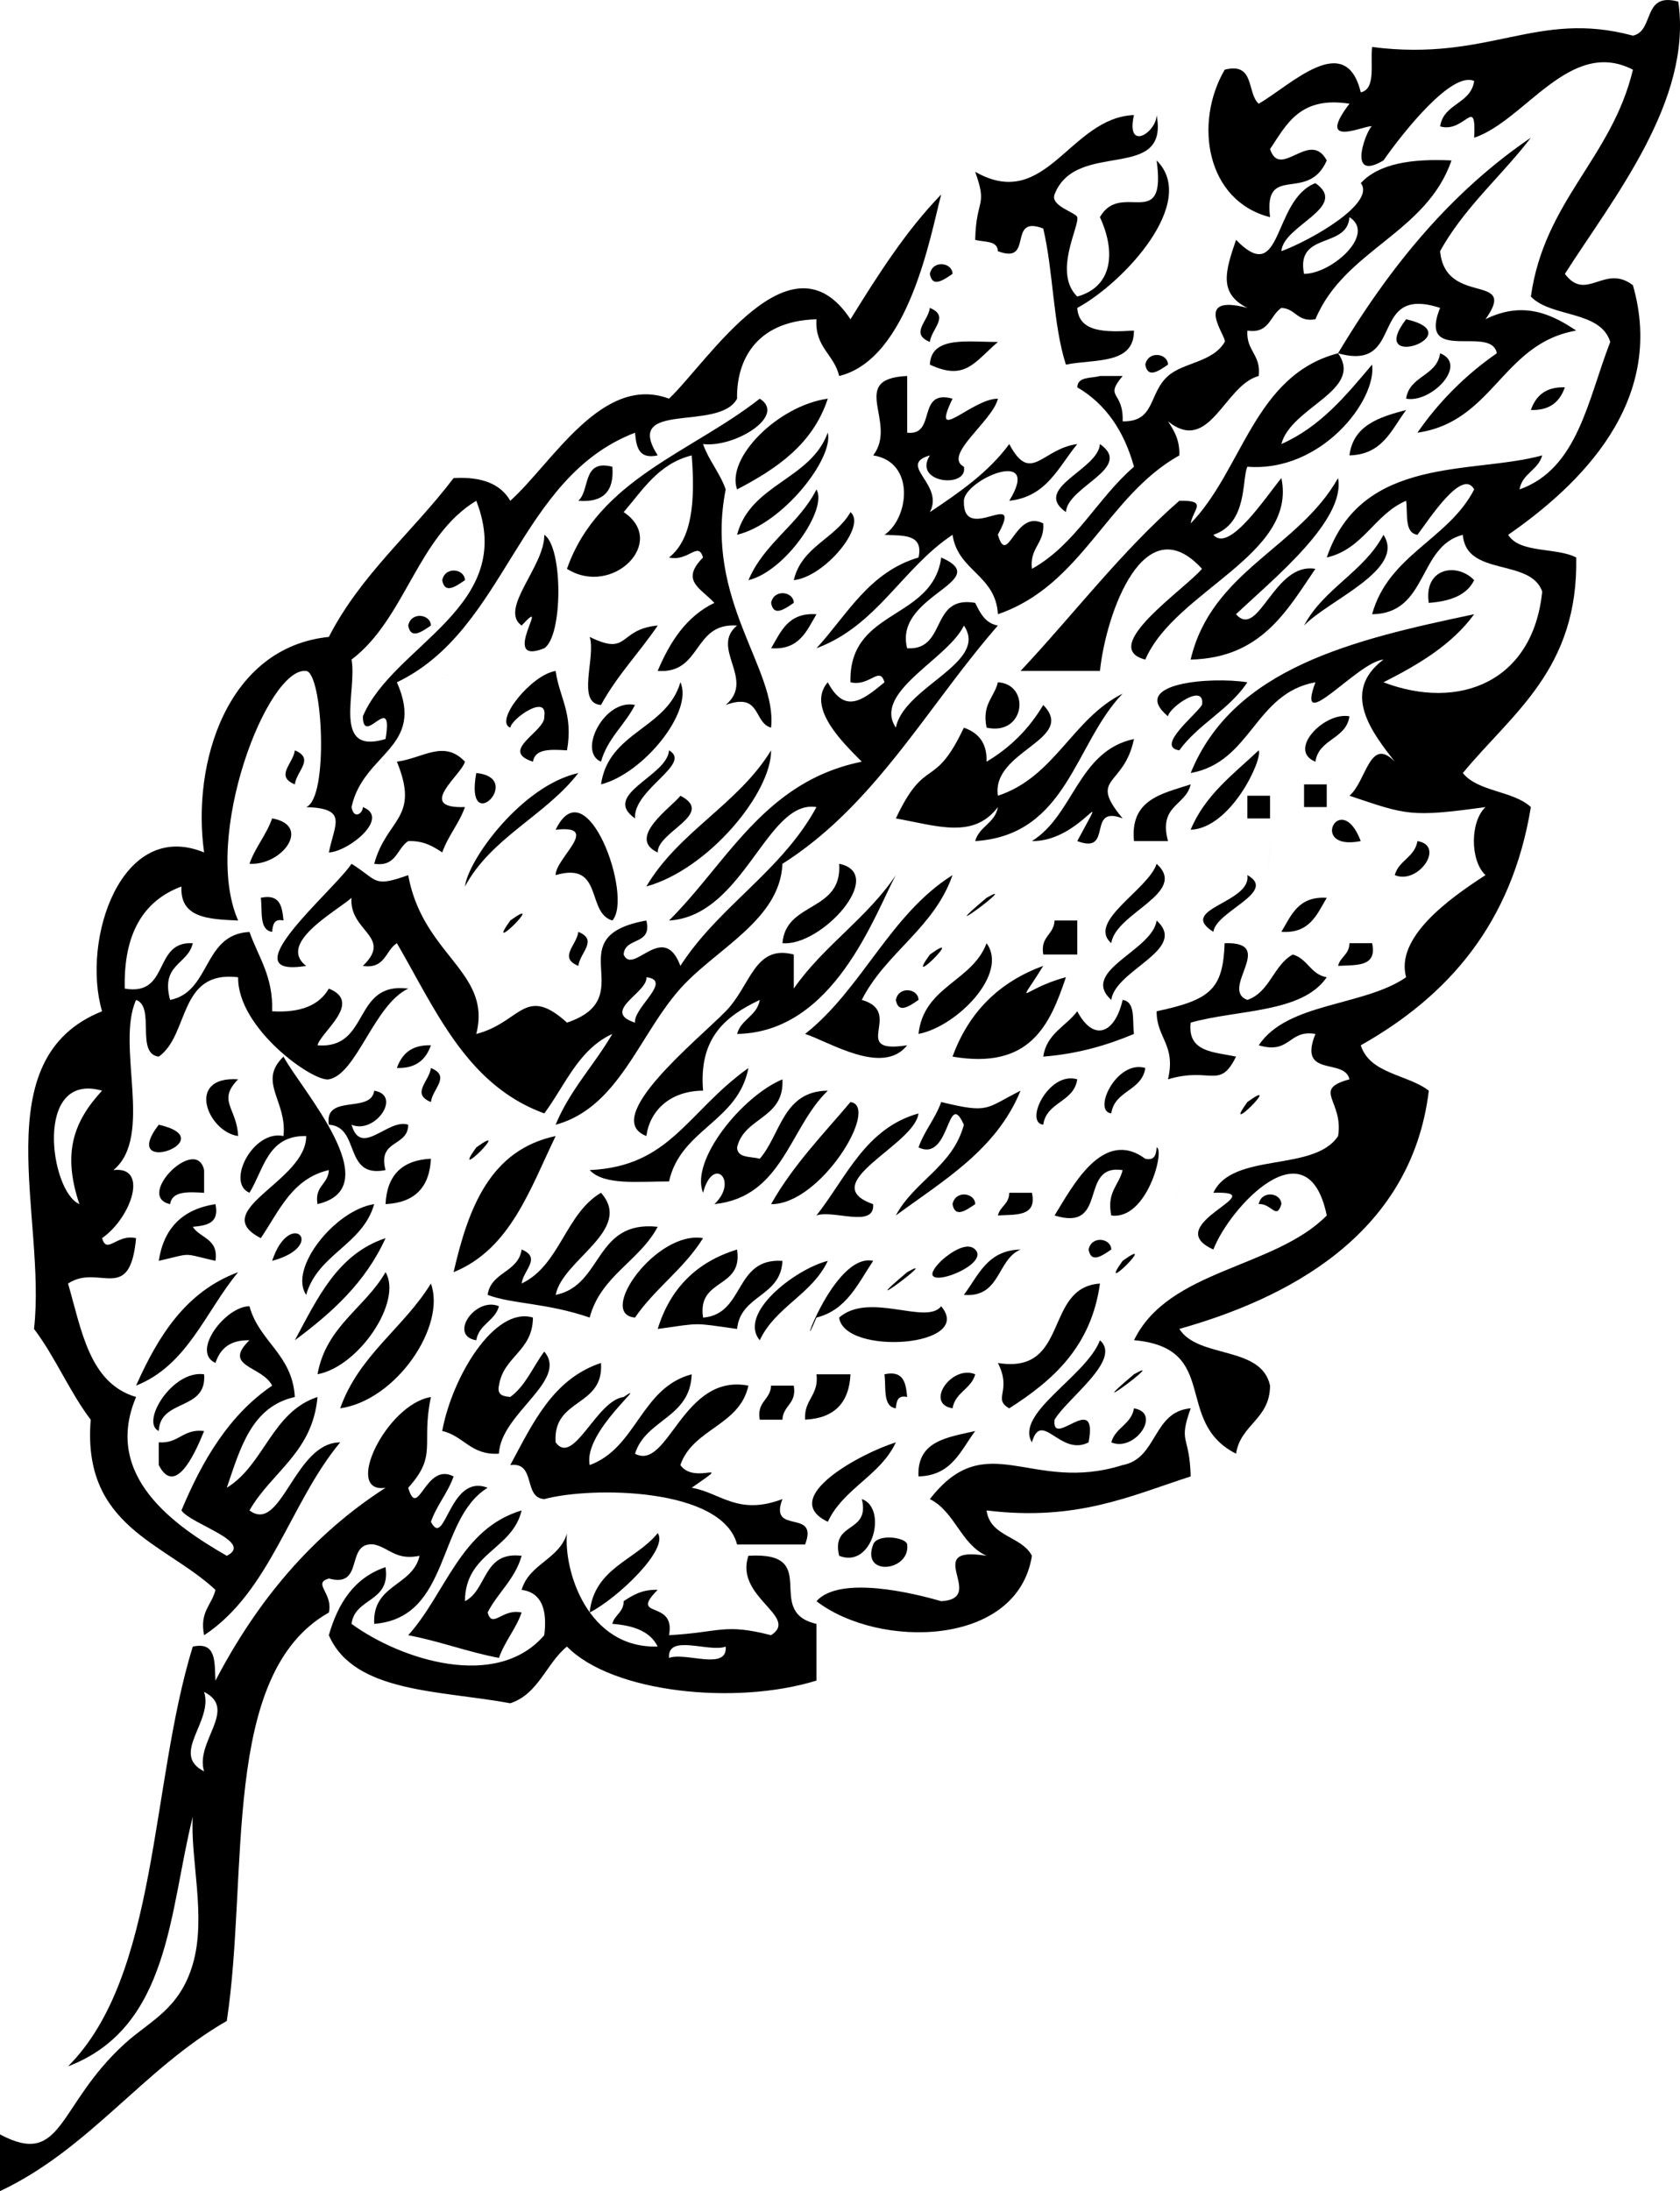
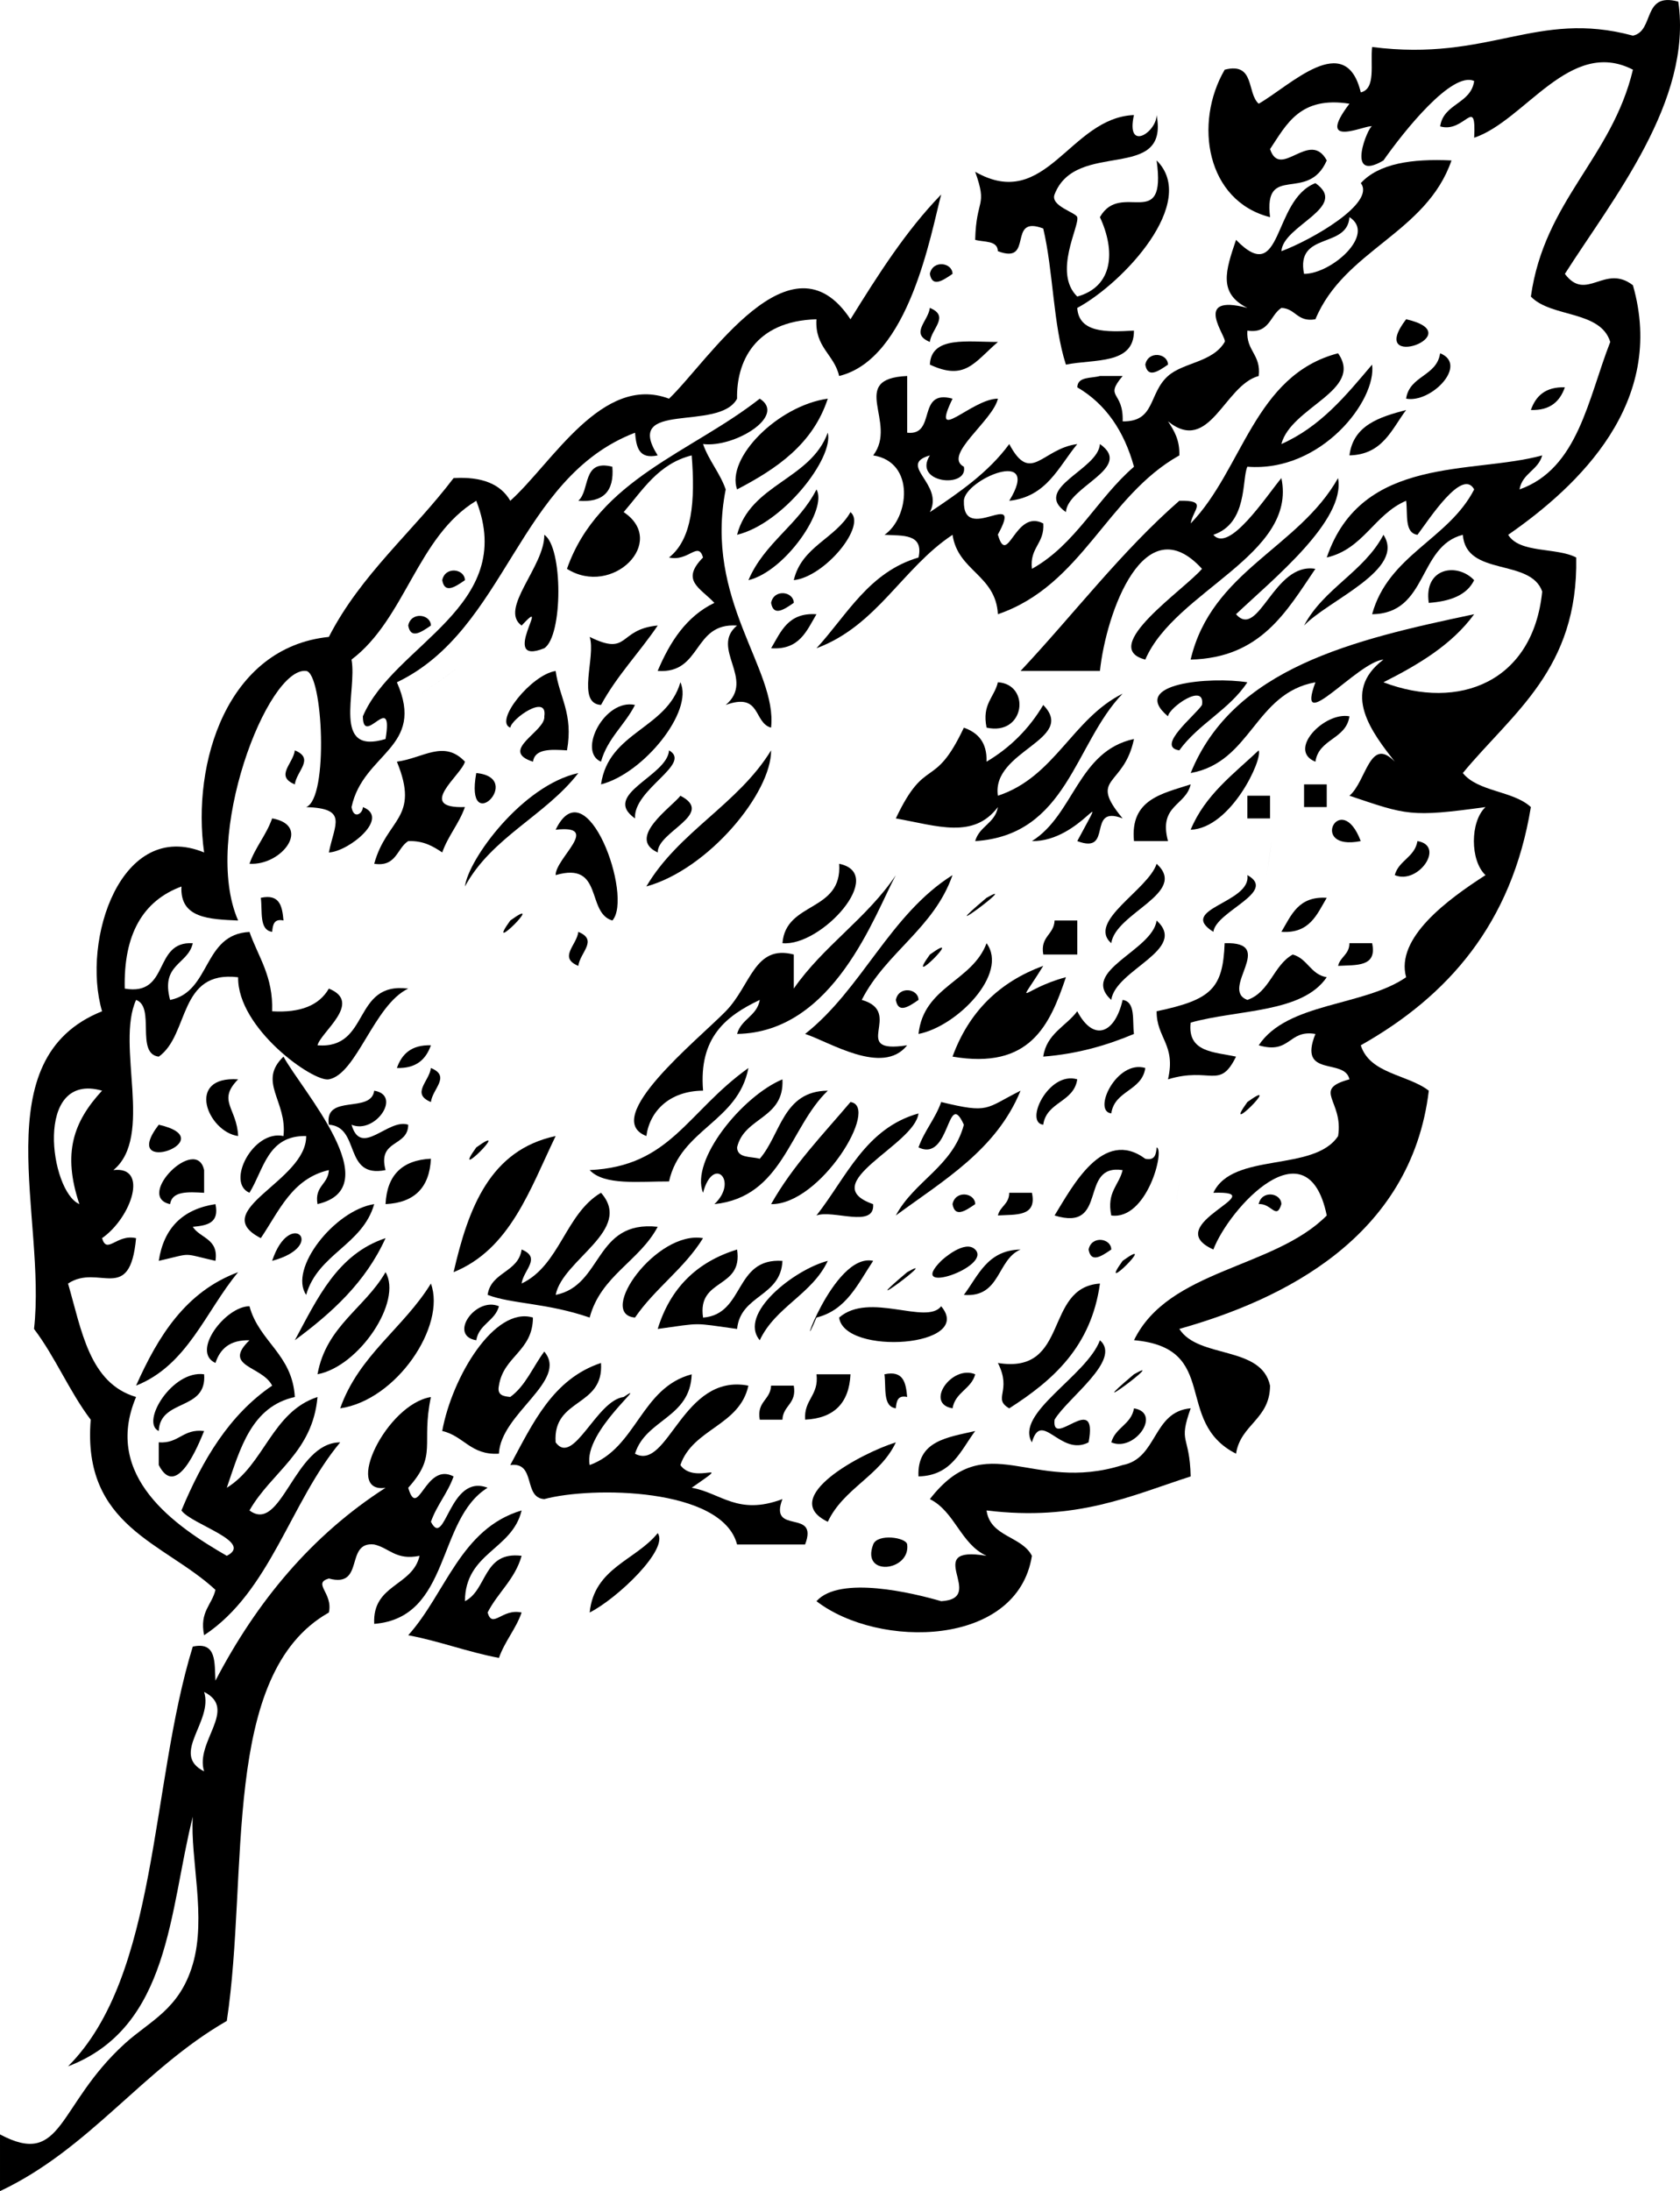
<svg xmlns="http://www.w3.org/2000/svg" viewBox="0 0 311.752 406.419">
  <g clip-rule="evenodd" fill-rule="evenodd">
    <path d="M172.55 50.8c.521-2.646 4.185-2.123 4.209 0-1.88 1.294-3.77 2.543-4.21 0zM172.55 57.112c3.747 1.542.304 3.827 0 6.313-3.75-1.542-.31-3.826 0-6.313zM260.93 59.217c12.32 2.8-7.62 9.938 0 0zM185.18 63.425c-4.453 3.862-6.111 7.249-12.626 4.208.23-5.375 7.05-4.176 12.63-4.208zM212.53 67.634c.52-2.646 4.184-2.123 4.208 0-1.88 1.294-3.76 2.543-4.21 0zM267.24 65.529c5.294 2.115-1.675 9.305-6.312 8.417.62-4.29 5.69-4.126 6.31-8.417zM290.39 71.842c-.919 2.588-2.693 4.322-6.313 4.208.91-2.588 2.69-4.321 6.31-4.208zM153.61 73.946c-2.771 8.453-9.461 12.985-16.834 16.834-2.08-5.852 7.6-15.535 16.83-16.834zM260.93 76.051c-2.706 3.607-4.352 8.274-10.521 8.417.72-5.588 5.52-7.102 10.52-8.417zM204.11 82.364c6.354 4.473-6.026 7.835-6.312 12.625-6.36-4.473 6.03-7.836 6.31-12.625zM113.63 86.572c.382 4.59-1.723 6.694-6.313 6.312 2.24-1.962.65-7.761 6.31-6.312zM229.36 113.93c4.25 4.791 6.992-9.721 14.729-8.417-5.391 7.937-10.136 16.519-23.147 16.834 3.866-16.475 20.035-20.647 27.355-33.668 1.47 7.842-12.07 18.758-18.94 25.258zM101 99.198c3.483 2.269 3.483 18.773 0 21.042-8.656 3.488 1.652-10.493-4.208-4.208-4.276-3.07 4.308-10.99 4.208-16.832zM82.066 107.62c.521-2.647 4.184-2.123 4.208 0-1.873 1.29-3.763 2.54-4.208 0zM273.55 107.62c-1.384 2.824-4.497 3.919-8.417 4.208-.98-6.56 5.3-7.53 8.42-4.21zM143.09 111.82c.521-2.647 4.184-2.123 4.208 0-1.88 1.3-3.77 2.55-4.21 0zM79.962 116.03c-1.873 1.294-3.764 2.543-4.208 0 .519-2.65 4.184-2.12 4.208 0zM151.51 113.93c-1.83 3.081-3.15 6.669-8.417 6.313 1.83-3.08 3.15-6.67 8.42-6.31zM122.05 116.03c-3.401 5.015-7.558 9.276-10.521 14.729-4.647-.262-.894-8.926-2.104-12.625 7.44 3.68 5.17-1.4 12.62-2.11zM185.18 126.55c6.104.379 5.071 10.001-2.104 8.417-.9-4.4 1.43-5.57 2.1-8.42zM111.52 141.28c-4.402-1.866.677-11.749 6.313-10.521-1.88 3.72-5.07 6.14-6.31 10.52zM250.41 132.87c-.619 4.291-5.693 4.126-6.312 8.417-5.3-2.12 1.67-9.31 6.31-8.42zM54.711 139.18c3.747 1.542.303 3.826 0 6.312-3.747-1.54-.304-3.83 0-6.31zM86.274 141.28c-.596 2.468-9.27 8.744 0 8.417-1.095 3.114-3.113 5.303-4.208 8.417-1.692-1.113-3.416-2.195-6.312-2.104-2.14 1.367-2.176 4.838-6.313 4.208 2.321-8.46 8.554-8.333 4.208-18.938 4.919-.66 8.693-4.13 12.625-.01zM119.94 164.43c5.972-10.161 17.029-15.236 23.147-25.251.08 7.84-11.58 22.05-23.15 25.25zM88.379 143.39c9.119.87-2.217 12.21 0 0zM220.95 145.49c-.896 4.013-6.012 3.808-4.208 10.521h-6.312c-.76-7.76 5.23-8.79 10.52-10.52zM241.99 145.49h4.209v4.208h-4.209v-4.21zM126.26 147.6c6.575 3.396-4.317 6.663-4.208 10.521-5.88-2.7 2.58-8.4 4.21-10.52zM231.47 147.6h4.209v4.208h-4.209v-4.21zM113.63 170.74c-4.895-1.418-1.585-11.041-10.521-8.417-.062-3.126 8.613-9.401 0-8.417 5.71-11.86 14.47 12.48 10.52 16.84zM50.502 151.8c7.386 1.31 1.874 8.792-4.208 8.417 1.095-3.11 3.113-5.3 4.208-8.42zM252.51 156.01c-9.87 1.97-3.72-9.81 0 0zM235.68 158.12c1.2-8.44-1.78 12.44 0 0zM263.03 156.01c5.24.855.125 8.157-4.209 6.312.75-2.76 3.71-3.3 4.21-6.31zM155.72 160.22c8.933 1.83-3.302 15.386-10.521 14.729.6-7.81 11.13-5.7 10.52-14.73zM48.398 166.53c3.579-.773 3.97 1.641 4.208 4.208-1.79-.387-1.985.821-2.104 2.104-2.466-.33-1.774-3.83-2.104-6.31zM246.2 166.53c-1.83 3.08-3.15 6.669-8.417 6.313 1.83-3.07 3.15-6.66 8.42-6.31zM94.691 170.74c7.059-5.08-5.085 7.06 0 0zM195.7 170.74h4.209v6.313h-6.312c-.6-3.39 1.98-3.62 2.1-6.31zM214.63 170.74c5.954 5.415-7.628 9.086-8.417 14.73-5.95-5.41 7.63-9.08 8.42-14.73zM107.32 179.16c-3.747-1.542-.303-3.826 0-6.312 3.74 1.54.3 3.82 0 6.31zM172.55 177.06c7.06-5.09-5.09 7.05 0 0zM183.07 174.95c4.152 5.663-5.506 15.456-12.626 16.834.96-8.86 9.96-9.68 12.63-16.83zM227.26 174.95c9.868-.32-1.041 8.532 4.208 10.521 4.178-1.434 4.815-6.408 8.417-8.417 2.764.743 3.31 3.705 6.313 4.208-4.539 6.684-16.49 5.956-25.252 8.417-.64 5.55 4.394 5.427 8.418 6.312-3.043 6.223-4.701 1.816-12.626 4.208 1.521-6.43-2.151-7.668-2.104-12.625 10.2-2.14 12.29-4.23 12.62-12.63zM250.41 174.95h4.209c.982 4.49-3.007 4.008-6.313 4.208.39-1.7 2.1-2.1 2.1-4.21z" />
    <path d="M197.8 181.26c-2.998 8.925-6.668 17.18-21.042 14.729 3.001-8.221 8.612-13.833 16.834-16.834-5.15 8.34-4.11 4.32 4.21 2.1zM166.24 185.47c.521-2.647 4.184-2.123 4.208 0-1.88 1.3-3.77 2.55-4.21 0zM208.32 185.47c2.466.339 1.774 3.836 2.104 6.312-4.939 2.075-10.338 3.691-16.834 4.208.625-4.285 4.214-5.605 6.312-8.417 3.05 5.79 7 4.13 8.42-2.1zM79.962 193.89c-.919 2.588-2.693 4.321-6.313 4.208.918-2.59 2.693-4.32 6.313-4.21zM79.962 198.1c3.747 1.542.303 3.826 0 6.312-3.747-1.54-.304-3.83 0-6.31zM44.189 200.2c-3.943 4.007-.23 5.287 0 10.521-5.631-.78-9.862-11.18 0-10.52zM231.47 204.41c7.06-5.09-5.09 7.06 0 0zM143.09 223.35c4.043-7.18 9.587-12.858 14.73-18.938 5.54.79-5.55 19.07-14.73 18.94zM29.459 208.62c12.32 2.8-7.618 9.94 0 0zM88.379 212.83c7.059-5.09-5.086 7.06 0 0zM103.11 210.72c-4.792 9.938-8.457 21.002-18.938 25.25 2.748-11.98 6.798-22.66 18.938-25.25zM37.876 217.04v4.208c-2.986-.181-5.958-.348-6.312 2.104-6.56-1.42 4.896-12.87 6.312-6.31zM79.962 214.93c-.257 5.354-3.063 8.16-8.417 8.417.257-5.36 3.062-8.16 8.417-8.42zM218.84 219.14c1.21-8.44-1.78 12.45 0 0zM103.11 240.18c8.803-1.719 7.143-13.9 18.938-12.625-3.41 6.409-10.565 9.074-12.625 16.834-8.025-2.757-14.4-2.487-18.938-4.209.619-4.291 5.694-4.126 6.313-8.417 3.747 1.542.303 3.826 0 6.312 7.125-3.396 8.103-12.939 14.729-16.834 6.11 6.93-7.16 12.39-8.41 18.94zM176.76 223.35c.521-2.646 4.184-2.122 4.208 0-1.88 1.29-3.77 2.54-4.21 0zM187.28 221.24h4.209c.983 4.49-3.006 4.008-6.312 4.209.39-1.7 2.1-2.09 2.1-4.21zM233.57 223.35c.521-2.646 4.184-2.122 4.209 0-.93 3.06-1.85-.21-4.21 0zM39.981 223.35c.773 3.579-1.641 3.97-4.208 4.209 1.367 2.14 4.838 2.176 4.208 6.312-6.478-1.474-4.044-1.474-10.521 0 .929-6.09 4.436-9.59 10.521-10.52zM130.46 229.66c-3.474 5.645-8.921 9.315-12.625 14.73-7.14-.6 3.97-16.22 12.62-14.73zM202.01 231.77c.521-2.646 4.184-2.122 4.208 0-1.88 1.29-3.77 2.54-4.21 0zM174.65 233.87c.328-.328 4.425-3.992 6.312-2.104 3.2 3.19-12.98 8.77-6.31 2.1zM208.32 233.87c7.06-5.09-5.08 7.06 0 0zM153.61 233.87c-2.908 6.21-9.718 8.52-12.625 14.729-4.09-4.92 6.43-13.13 12.63-14.73zM44.189 235.97c-6.049 7.278-9.392 17.263-18.938 21.043 4.112-9.21 9.218-17.43 18.938-21.04zM71.545 235.97c3.185 5.386-4.897 17.478-12.626 18.938 1.603-8.92 8.778-12.26 12.626-18.94zM79.962 238.08c2.871 7.844-6.372 21.639-16.834 23.147 3.471-9.86 11.768-14.89 16.834-23.15zM92.587 242.29c-.744 2.764-3.705 3.31-4.208 6.312-5.241-.86-.126-8.16 4.208-6.31zM174.65 242.29c6.348 7.545-17.951 9.227-18.938 2.104 5.6-4.88 16.17 1.47 18.94-2.1zM151.51 254.91h6.313c-.257 5.354-3.063 8.16-8.417 8.417-.26-3.77 2.58-4.44 2.11-8.42zM164.13 254.91c3.579-.773 3.971 1.642 4.209 4.209-1.79-.387-1.985.82-2.104 2.104-2.47-.33-1.78-3.83-2.11-6.31zM180.97 254.91c-.743 2.764-3.704 3.31-4.208 6.313-5.24-.85-.13-8.15 4.21-6.31zM143.09 257.02h4.208c.593 3.398-1.989 3.623-2.104 6.312h-4.208c-.6-3.4 1.98-3.62 2.1-6.31zM79.962 282.27c2.683 5.22 3.356-9.07 10.521-6.312-9.533 5.898-6.767 24.096-21.042 25.251-.374-7.389 7.107-6.921 8.417-12.626-4.398.892-5.572-1.441-8.417-2.104-5.533-.624-1.656 8.163-8.417 6.312-3.123.919.83 2.692 0 6.312-20.187 11.377-14.786 48.342-18.938 75.753-15.594 8.96-25.407 23.7-42.086 31.57v-10.521c11.738 6.24 10.524-5.348 23.147-16.834 4.675-4.254 10.157-6.328 12.625-14.729 2.574-8.764-.491-19.571 0-27.355-4.39 17.371-4.157 39.046-23.147 46.293 16.831-16.837 15.2-52.136 23.147-77.856 4.49-.983 4.008 3.006 4.208 6.312 7.699-14.746 17.897-26.993 31.564-35.772-7.938 1.165.183-15.502 8.417-16.834-1.875 8.915 1.32 10.695-4.208 16.834 1.83 6.215 3.15-4.882 8.417-2.104-1.095 3.11-3.113 5.3-4.208 8.42zm-42.086 46.29c-1.744-5.494 6.364-11.545 0-14.73 1.745 5.5-6.363 11.55 0 14.73zM210.43 261.23c5.24.855.125 8.157-4.209 6.312.74-2.77 3.7-3.31 4.21-6.31z" />
    <path d="M220.95 261.23c-2.358 6.628-.189 4.764 0 12.625-11.138 3.592-21.094 8.365-37.876 6.312.671 4.94 6.513 4.71 8.417 8.417-2.694 16.94-28.396 17.307-39.981 8.417 4.324-4.863 18.171-1.457 23.147 0 8.754-.511-3.957-10.473 8.417-8.417-4.82-2.193-5.848-8.18-10.521-10.521 10.552-13.583 18.786-.949 35.772-6.313 6.51-1.21 5.52-9.91 12.62-10.53zM37.876 265.43c-1.093 2.657-5.13 12.778-8.417 6.312v-4.208c3.775.28 4.439-2.57 8.417-2.1zM170.44 273.85c-.303-6.615 5.396-7.229 10.521-8.417-2.7 3.61-4.34 8.28-10.52 8.42zM166.24 267.54c-2.908 6.21-9.718 8.52-12.625 14.729-9.36-4.45 6.3-12.77 12.62-14.73z" />
-     <path d="M155.72 288.58c-1.567-6.477 5.776-4.044 4.208-10.521 4.82 1.65 2.04 13.03-4.21 10.52z" />
+     <path d="M155.72 288.58z" />
    <path d="M162.03 286.48c.788-2.077 6.147-1.328 6.313 0 .62 4.97-8.61 6.06-6.31 0zM185.18 99.198c1.829 6.215 3.15-4.882 8.417-2.104.267 3.774-2.576 4.438-2.104 8.417 8.11-4.515 12.145-13.106 18.938-18.938-1.825-6.592-5.214-11.621-10.521-14.73.058-2.046 2.575-1.633 4.208-2.104h4.209c-3.505 4.181.19 2.676 0 8.417 6.096.114 4.765-5.17 8.417-8.417 2.858-2.541 8.266-2.493 10.521-6.313.504-.854-6.269-9.061 4.208-6.313-5.447-2.707-4.047-6.916-2.104-12.625 8.723 8.976 6.685-7.414 14.729-10.521 6.354 4.474-6.026 7.836-6.312 12.625 5.691-2.115 17.567-8.964 14.729-12.625 3.364-3.65 9.472-4.557 16.834-4.208-4.686 13.551-19.896 16.579-25.251 29.459-3.398.593-3.623-1.989-6.312-2.104-2.141 1.367-2.177 4.838-6.313 4.209-.267 3.774 2.576 4.438 2.104 8.417-6.409 1.706-9.074 14.64-16.834 8.417 1.113 1.692 2.195 3.416 2.104 6.312-13.491 7.551-17.985 24.1-33.668 29.459-.405-7.31-7.442-7.989-8.417-14.729-9.292 6.14-13.996 16.867-25.251 21.042 5.708-6.216 9.735-14.113 18.938-16.834.983-4.49-3.006-4.008-6.312-4.208 4.545-3.088 5.772-13.493-2.104-14.73 4.688-6.102-4.854-14.23 6.313-14.729v10.521c5.533.624 1.656-8.164 8.417-6.313-4.276 8.848 3.56-.008 8.417 0-.944 4.133-10.303 10.517-6.313 12.626.835 4.083-9.584 3.074-6.312-2.104-6.174 1.789 2.737 5.296 0 10.521 5.467-3.652 10.872-7.365 14.729-12.625 4.023 7.595 6.035.864 12.626 0-3.497 4.218-5.65 9.781-12.626 10.521 6.215-10.112-8.318-3.924-8.417 0-.25 8.38 11.31-2.807 6.28 6.308zM241.99 50.8c5.084.008 13.451-7.368 8.417-10.521-.38 5.933-10.01 2.624-8.42 10.521z" />
-     <path d="M174.65 103.41c10.057 4.406-8.888 6.941-6.312 16.834 7.458.444 4.156-9.872 12.625-8.417.933 1.873 1.848 3.764 4.209 4.208-13.07 14.987-22.794 33.32-39.981 44.189-.43 10.404-12.3 15.728-18.938 23.146-7.692 8.597-11.448 22.077-23.147 25.251 2.667-6.452 7.165-11.072 10.521-16.834-6.263 2.855-8.738 9.5-12.625 14.73-14.4-5.239-20.121-19.158-27.355-31.564-2.14 1.367-2.176 4.838-6.312 4.208 5.665-5.471-2.573-6.346-2.104-12.625-3.081 2.671-13.812 8.444-8.417 12.625-14.504 2.371 4.88-13.701 8.417-18.938 4.962 3.089 3.915 4.441 10.521 2.104 2.718 14.927 15.572 17.891 12.625 29.459 8.268-2.128 8.987-9.209 16.834-2.104 14.113-4.756-2.161-15.918 14.729-18.938 1.159 4.666-4.018 2.996-4.208 6.313 1.74 3.986 7.372-6.365 10.521 2.104 7.152-11.085 18.849-17.625 25.251-29.459-9.239-1.479-13.424 20.21-27.355 21.042 10.897-10.847 17.69-25.798 35.772-29.459-3.514-3.535-10.325-10.099-6.312-14.73 3.152 5.893 6.329 3.461 10.521 0-.918-3.123-2.692.831-6.312 0-.38-13.7 15.23-11.42 16.84-23.13zm-8.41 31.56c1.526-7.663 17.335-12.028 12.625-18.938-2.96 6.23-17.03 12.33-12.62 18.94zm-48.4 54.71c-.308-2.797 7.077-7.83 2.104-8.417.32 2.81-8.55 6.35-2.1 8.42zM284.07 25.549c-5.478 7.148-12.331 12.92-16.834 21.042.97 10.354 14.641 3.882 8.417 12.625 6.612-3.255 11.74-1.345 16.834 2.104-13.739 2.393-15.354 16.911-29.459 18.938a58.203 58.203 0 0114.729-14.73c-.955-5.357-14.763 2.137-10.521-8.417-13.496-4.378-6.246 11.991-18.938 8.417 9.45-15.804 20.74-29.759 35.77-39.979z" />
    <path d="M248.3 65.529c4.836 6.894-8.723 9.94-10.521 16.834 7.295-3.226 12.007-9.035 16.834-14.73.899 6.568-9.397 20.02-23.147 18.938-1.048 2.309.111 10.506-6.312 12.625 2.908 3.448 9.718-6.996 12.626-10.521 3.014 14.268-19.764 20.896-25.251 33.668-8.788-2.247 7.229-12.959 10.521-16.834-10.67-11.717-17.783 8.073-18.938 18.938h-14.729c9.854-10.486 18.607-22.075 29.46-31.564 5.381-.092 2.565 1.564 2.104 4.208 9.68-9.968 11.78-27.508 27.36-31.565zM218.84 139.18c-4.47-.671 3.005-6.513 4.208-8.417.645-4.273-6.079.431-6.312 2.104-7.369-6.155 7.899-7.392 14.729-6.313-3.33 5.09-9.1 7.73-12.63 12.63zM199.9 57.112c.31 4.601 5.302 4.519 10.521 4.209.068 6.381-7.383 5.243-12.626 6.312-2.393-7.427-2.322-17.317-4.208-25.251-6.81-2.601-1.608 6.809-8.417 4.208-.059-2.046-2.576-1.633-4.209-2.104.19-7.861 2.358-5.998 0-12.625 13.178 7.539 17.49-10.034 29.46-10.521-1.533 6.917 4.181 3.222 4.208 0 2.383 12.644-14.976 4.409-18.938 14.729-.823 2.147 3.975 3.343 4.209 4.208.451 1.667-4.539 10.282 0 14.73 6.692-1.85 7.129-8.453 4.208-14.73 3.894-6.897 12.401 3.025 10.521-10.521 7.84 7.748-6.18 22.758-14.72 27.356zM122.05 284.37c2.134 2.957-7.452 12.097-12.625 14.729.82-8.3 8.56-9.68 12.63-14.73z" />
-     <path d="M105.21 284.37c-.643 6.9 3.773 21.428 16.834 21.043-1.384-2.824-4.498-3.92-8.417-4.209.4-1.704 2.111-2.098 2.104-4.209 1.692-1.113 3.416-2.195 6.313-2.104-5.469 5.533 3.4 1.656 2.104 8.417 9.657-.545 10.167-2.238 18.938 0 5.337-3.456-6.826-7.036-4.208-14.73 13.875-.847 2.615 10.359 12.625 12.626v10.521c-14.948 4.631-37.897 2.287-46.293-6.312-3.865 3.148-5.247 8.781-10.521 10.521-13.004-2.427-28.996-1.866-33.668-12.625 1.725-5.991 4.749-10.683 10.521-12.626.995 6.606-5.664 5.56-6.313 10.521 9.166 6.678 26.936 12.39 35.772 2.104.588-4.797-.507-7.91-4.208-8.417 1.448-4.89 7.018-5.63 8.438-10.52zm29.46 21.05c-3.058 1.15-10.876-2.459-10.521 2.104 3.06-1.15 10.88 2.46 10.52-2.1z" />
    <path d="M86.274 297c4.198-2.114 3.321-9.305 10.521-8.417-1.233 4.379-4.422 6.802-6.313 10.521.918 3.123 2.693-.83 6.313 0-1.095 3.114-3.114 5.304-4.208 8.417-5.895-1.119-10.939-3.089-16.834-4.208 6.977-7.753 9.685-19.775 21.042-23.147-1.748 7.37-10.458 7.78-10.521 16.84zM46.293 172.85c1.636 4.677 4.42 8.205 4.208 14.729 5.226.316 8.733-1.087 10.521-4.208 6.371 2.572-1.487 8.031-2.104 10.521 9.876.757 6.384-11.854 16.834-10.521-6.363 3.022-9.556 15.867-14.73 16.834-2.895.541-16.981-9.454-16.834-18.938-11.166-1.346-8.986 10.654-14.73 14.729-4.37-.54-.575-9.245-4.208-10.521-3.804 8.439 3.358 25.342-4.208 31.564 6.603-.804 3.362 8.793-2.104 12.625.918 3.123 2.692-.83 6.312 0-1.148 12.418-6.922 4.635-12.625 8.417 2.526 8.697 3.956 18.49 12.625 21.043-6.235 14.732 7.257 23.945 16.834 29.459 5.13-2.593-6.603-5.823-8.417-8.417 3.924-9.402 8.897-17.756 16.834-23.146-1.861-3.707-9.336-3.477-4.208-8.417-3.599-.092-5.45 1.563-6.312 4.209-4.606-2.069 1.891-10.536 6.312-10.521 1.802 6.614 7.955 8.879 8.417 16.834-8.036 1.784-10.127 9.513-12.626 16.834 6.966-4.257 8.368-14.077 16.834-16.834-.913 10.31-8.548 13.897-12.625 21.042 5.956 4.446 8.33-12.632 16.834-12.625-9.25 11.091-12.981 27.701-25.251 35.772-.891-4.398 1.442-5.572 2.104-8.417-9.462-8.775-24.775-11.699-23.147-31.564-3.94-5.178-6.581-11.656-10.521-16.834 2.353-20.693-9.398-50.111 12.625-58.919-3.872-13.239 3.55-35.789 18.938-29.459-2.34-16.591 4.27-38.057 23.147-39.981 5.944-11.591 15.581-19.49 23.147-29.459 5.226-.315 8.732 1.087 10.521 4.208 7.783-6.98 17.044-23.594 29.459-18.938 7.328-6.988 22.634-31.472 33.668-14.729 5.104-8.222 10.269-16.385 16.834-23.147-1.924 7.233-5.939 30.506-18.938 33.668-.903-4.007-4.533-5.287-4.208-10.521-11.541.323-14.872 8.026-14.73 14.729-3.346 6.244-21.33.175-14.729 10.521-3.579.773-3.97-1.641-4.208-4.208-21.812 8.35-23.789 36.533-44.189 46.293 5.405 12.211-6.25 13.026-8.417 23.147.4 2.389 2.111 1.168 2.104 0 5.167 1.988-2.704 8.277-6.313 8.417 1.085-5.354 3.586-8.16-4.208-8.417 4.22-1.602 3.099-24.885 0-25.251-7.153-.845-19.424 30.835-12.625 46.293-5.368-.244-10.827-.396-10.521-6.312-7.161 2.658-10.76 8.879-10.521 18.938 8.469 1.455 5.167-8.861 12.625-8.417-.896 4.013-6.012 3.808-4.208 10.521 7.613-1.5 6.02-12.21 14.736-12.61zm42.086-79.965c-10.938 6.598-13.158 21.914-23.147 29.459 1.083 5.932-3.756 17.785 6.313 14.73 1.533-9.219-4.182 1.696-4.208-4.208 5.642-13.31 28.729-20.33 21.042-39.975zM14.73 223.345c-3.168-9.445-1.121-15.263 4.208-21.042-12.749-3.61-9.646 18.75-4.208 21.04z" />
    <path d="M52.606 195.99c3.418 6.285 19.604 24.263 6.312 27.355-.593-3.398 1.989-3.623 2.104-6.312-6.836 1.581-9.224 7.609-12.625 12.625-10.057-5.148 8.52-10.551 8.417-18.938-7.166-.151-7.838 6.19-10.521 10.521-4.402-1.865.677-11.749 6.313-10.521.714-6.52-4.871-10.05 0-14.73z" />
    <path d="M61.023 208.62c-.901-5.811 7.845-1.975 8.417-6.312 5.241.855.125 8.158-4.208 6.312 1.783 6.168 6.775-1.258 10.521 0-.027 4.182-5.741 2.676-4.208 8.417-7.897 1.58-4.588-8.04-10.522-8.42zM140.98 73.946c5.075 3.195-4.719 9.144-10.521 8.417 1.095 3.113 3.114 5.303 4.208 8.417-4.083 20.548 9.643 33.391 8.417 44.189-3.304-.904-1.798-6.618-8.417-4.208 5.605-4.712-2.975-10.543 2.104-14.729-8.295-.58-6.435 8.997-14.729 8.417 2.294-5.421 5.318-10.113 10.521-12.625-2.653-2.812-6.325-4.132-2.104-8.417-.918-3.123-2.693.83-6.313 0 4.324-3.392 4.881-10.551 4.208-18.938-6.17 1.546-9.048 6.383-12.625 10.521 8.256 5.492-2.09 15.838-10.521 10.521 5.83-16.6 23.2-21.67 35.76-31.554z" />
    <path d="M153.61 80.259c1.137 4.721-8.313 16.88-16.834 18.938 2.47-9.447 13.65-10.193 16.83-18.938zM151.51 90.781c2.13 3.64-5.775 15.187-12.625 16.834 2.92-6.91 9.34-10.308 12.63-16.839zM157.82 94.989c3.055 2.515-4.726 11.988-10.521 12.625 1.45-6.26 7.74-7.686 10.52-12.621zM256.72 99.198c4.245 6.445-10.254 12.12-14.729 16.834 3.63-6.89 11.1-9.94 14.73-16.832zM84.17 124.45c4.421-3.16-15.057 10.75 0 0zM103.11 124.45c.671 4.94 3.324 7.898 2.104 14.73-2.986-.181-5.959-.348-6.313 2.104-6.451-2.066 2.418-5.614 2.104-8.417.644-4.274-6.08.431-6.313 2.104-3.068-1.18 3.969-9.89 8.423-10.51zM126.26 126.55c2.481 5.373-6.845 16.94-14.73 18.938 1.4-9.81 12.21-10.23 14.73-18.94zM208.32 128.66c-8.954 9.283-10.228 26.246-27.355 27.355.743-2.764 3.705-3.31 4.209-6.313-4.514 5.97-11.21 3.49-18.938 2.104 5.604-11.835 7.028-4.991 12.625-16.834 2.589.919 4.322 2.693 4.209 6.313 4.401-2.613 7.908-6.12 10.521-10.521 6.308 6.448-9.664 8.469-8.417 16.834 10.57-3.46 13.79-14.27 23.15-18.94zM191.49 156.01c7.794-4.831 8.55-16.702 18.938-18.938-1.874 9.029-8.609 6.918-2.104 14.729-6.809-2.6-1.608 6.809-8.417 4.209 6.57-12.27.72.16-8.42 0zM124.15 139.18c4.393 2.512-6.658 7.204-6.312 12.625-6.36-4.47 6.02-7.83 6.31-12.62zM233.57 139.18c.793 1.616-5.113 14.435-12.626 14.729 2.67-6.45 7.94-10.31 12.63-14.73zM107.32 143.39c-6.114 7.915-16.133 11.924-21.042 21.043.62-5.05 10.653-18.76 21.042-21.04zM214.63 160.22c5.954 5.414-7.628 9.085-8.417 14.729-4.58-4.04 6.84-9.88 8.42-14.73zM166.24 162.32c-3.944 7.31-11.48 29.179-29.46 29.459.744-2.764 3.705-3.31 4.209-6.312-6.177 2.942-11.356 6.881-10.521 16.834-6.28.05-9.911 3.846-10.521 8.417-8.611-3.282 9.497-17.796 14.73-23.147 4.68-4.785 5.301-12.445 12.625-10.521v6.312c5.45-7.87 13.6-13.05 18.94-21.04zM159.92 185.47c8.028 2.29-2.557 10.125 8.417 8.417-4.543 5.756-14.567-.724-18.938-2.104 10.583-8.354 15.724-22.153 27.355-29.459-3.44 9.88-12.34 14.31-16.84 23.14zM231.47 162.32c5.676 3.139-5.78 6.646-6.312 10.521-6.84-4.29 7.1-5.32 6.31-10.52zM183.07 166.53c6.73-3.83-10.94 9.22 0 0z" />
    <path d="M124.15 219.14c-5.589-.021-12.018.795-14.729-2.104 15.03-.701 17.969-10.712 29.459-18.938-1.91 10.01-12.56 11.29-14.73 21.04zM153.61 202.31c-7.159 6.87-8.35 19.707-21.042 21.042 4.565-4.314-.257-9.136-2.104-2.104-2.436-6.02 7.263-17.931 14.73-21.042.374 7.389-7.108 6.921-8.417 12.625.058 2.047 2.576 1.633 4.209 2.104 3.91-4.51 4.28-12.56 12.62-12.63zM212.53 198.1c-.619 4.291-5.694 4.126-6.313 8.417-3.56-.38.98-10.01 6.31-8.42zM199.9 200.2c-.619 4.291-5.693 4.126-6.312 8.417-3.56-.38.98-10 6.31-8.42zM178.86 208.62c-3.143-6.941-2.479 7.04-8.417 4.208 1.096-3.113 3.114-5.303 4.209-8.417 9.024 2.187 8.125 1.202 14.729-2.104-4.48 10.95-14.249 16.613-23.146 23.147 3.42-6.42 10.57-9.08 12.63-16.84zM170.44 206.52c-.679 5.883-19.348 13.006-8.417 16.834.354 4.563-7.463.953-10.521 2.104 5.56-7.07 9.09-16.17 18.94-18.93zM214.63 212.83c1.576.362-1.761 13.53-8.417 12.626-.891-4.398 1.442-5.572 2.104-8.417-8.257-1.242-2.475 11.553-12.626 8.417 3.32-5.372 8.976-16.323 16.835-10.521 1.8.38 2-.83 2.11-2.11zM109.42 271.75c8.745-3.179 9.491-14.357 18.938-16.834-.282 8.136-8.534 8.3-10.521 14.73 6.199 3.308 8.782-15.003 21.042-12.626-1.634 7.484-10.302 7.936-12.625 14.729 2.675 3.843 10.284-1.481 2.104 4.209 5.395.936 8.528 5.229 16.834 2.104-2.601 6.809 6.809 1.607 4.208 8.417h-12.626c-2.758-10.608-27.051-10.773-35.772-8.417-3.975-.233-1.46-6.957-6.313-6.313 4.183-7.741 7.889-15.959 16.834-18.938.58 8.295-8.997 6.435-8.417 14.729 3.32 4.533 7.528-7.763 12.625-8.417 5.15-3.47-7.6 6.44-6.3 12.63zM101 250.7c4.562 5.387-8.092 11.457-8.417 18.938-5.235.324-6.514-3.306-10.521-4.209 1.818-9.986 9.692-23.177 16.834-21.042-.033 6.279-5.471 7.154-6.312 12.625-.387 1.79.82 1.985 2.104 2.104 2.847-2.06 4.209-5.61 6.312-8.42zM56.815 240.18c-3.304-4.814 5.275-15.688 12.625-16.834-2.182 7.63-10.442 9.2-12.625 16.83zM71.545 229.66c-3.716 8.209-9.983 13.865-16.834 18.938 4.182-7.74 7.889-15.96 16.834-18.94zM50.502 233.87c3.287-9.94 10.426-2.8 0 0zM122.05 246.5c2.306-7.514 7.216-12.423 14.729-14.729 1.139 7.452-7.451 5.174-6.312 12.626 7.812-.606 5.701-11.134 14.73-10.521-.299 6.715-7.781 6.247-8.417 12.625-8.4-1.16-6.34-1.16-14.73 0zM189.38 231.77c-4.441 1.871-3.654 8.971-10.521 8.417 2.71-3.61 4.35-8.28 10.52-8.42zM162.03 233.87c-2.816 4.197-4.906 9.122-10.521 10.521-4.09 9.83 3.02-12.17 10.52-10.52zM168.34 235.97c6.72-3.83-10.94 9.22 0 0zM187.28 261.23c-3.174-1.83.58-3.15-2.104-8.417 13.406 2.184 8.429-14.017 18.938-14.73-1.62 11.71-8.71 17.95-16.84 23.15zM204.11 248.6c4.155 3.615-6.021 10.693-8.417 14.729-.623 5.628 8.164-5.593 6.313 4.209-5.226 2.736-8.733-6.174-10.521 0-3.22-5.42 10.12-12.27 12.63-18.94zM210.43 254.91c6.72-3.83-10.94 9.22 0 0zM37.876 254.91c.557 6.869-8.165 4.461-8.417 10.521-3.445-1.56 2.504-11.36 8.417-10.52z" />
    <path d="M210.43 248.6c6.419-13.22 26.015-13.265 35.772-23.146-3.551-17.256-18.065-1.436-21.043 6.312-10.277-4.615 11.605-10.902 0-10.521 3.571-7.651 18.692-3.753 23.146-10.521 1.062-6.609-4.959-8.598 2.104-10.521-.85-4.06-9.637-.183-6.312-8.417-5.07-.861-4.574 3.843-10.521 2.104 5.319-8.007 19.471-7.183 27.355-12.625-2.021-7.287 7.698-14.419 14.729-18.938-2.877-2.69-2.877-9.935 0-12.625-13.972 1.932-14.62 1.463-25.251-2.104 3.151-2.659 3.765-11.16 8.417-6.313-4.108-5.296-10.15-12.898-2.104-18.938-4.797.387-16.463 14.588-12.625 4.208-11.297 2.03-11.851 14.804-23.147 16.834 7.9-19.456 30.002-24.709 52.606-29.459-4.146 5.673-10.31 9.33-16.834 12.625 14.032 5.342 27.767-.068 29.46-16.834-2.172-6.245-14.141-2.693-14.729-10.521-8.393 2.128-6.422 14.621-16.834 14.729 3.02-11.008 14.182-13.875 18.938-23.146-2.177-4.058-8.344 5.518-10.521 8.417-2.467-.34-1.775-3.836-2.104-6.313-5.91 2.507-7.895 8.939-14.729 10.521 6.48-19.057 27.101-15.386 39.98-18.938-.743 2.764-3.705 3.31-4.209 6.313 10.878-3.852 12.691-16.769 16.834-27.355-1.813-5.902-10.955-4.476-14.729-8.417 2.501-17.841 15.017-25.666 18.938-42.085-11.687-6.018-19.982 9.434-29.46 12.625.382-8.068-1.722-.763-6.312-2.104.619-4.291 5.693-4.126 6.312-8.417-4.093-1.893-13.049 9.325-16.834 14.73-7.322 4.355-2.704-6.622-2.104-6.313-.907-.467-10.806 4.473-4.209-4.208-9.154-1.439-11.646 3.785-14.729 8.417 1.914 5.757 7.373-3.734 10.521 2.104-3.497 8.027-11.75.351-10.521 10.521-11.809-2.979-14.204-17.414-8.417-27.355 5.658-1.45 4.066 4.35 6.312 6.312 5.862-3.354 16.128-13.782 18.938-2.104 2.855-.651 1.745-5.269 2.104-8.417 21.79 2.8 30.438-6.956 48.397-2.104 4.055-.855 1.662-8.158 8.417-6.312 2.702 18.395-12.24 36.666-21.042 50.502 3.979 5.315 7.376-1.941 12.625 2.104 6.226 21.698-9.99 37.165-23.146 46.293 2.126 3.485 8.937 2.286 12.625 4.208.399 20.74-11.851 28.831-21.042 39.98 2.806 3.507 9.356 3.269 12.625 6.313-3.558 21.693-15.423 35.08-31.563 44.189 1.69 5.324 8.662 5.366 12.625 8.417-3.288 27.322-27.267 38.828-46.293 44.189 3.534 5.584 15.215 3.021 16.834 10.521-.033 6.279-5.471 7.154-6.312 12.626-11.73-5.97-2.77-19.64-18.98-21.06z" />
  </g>
</svg>